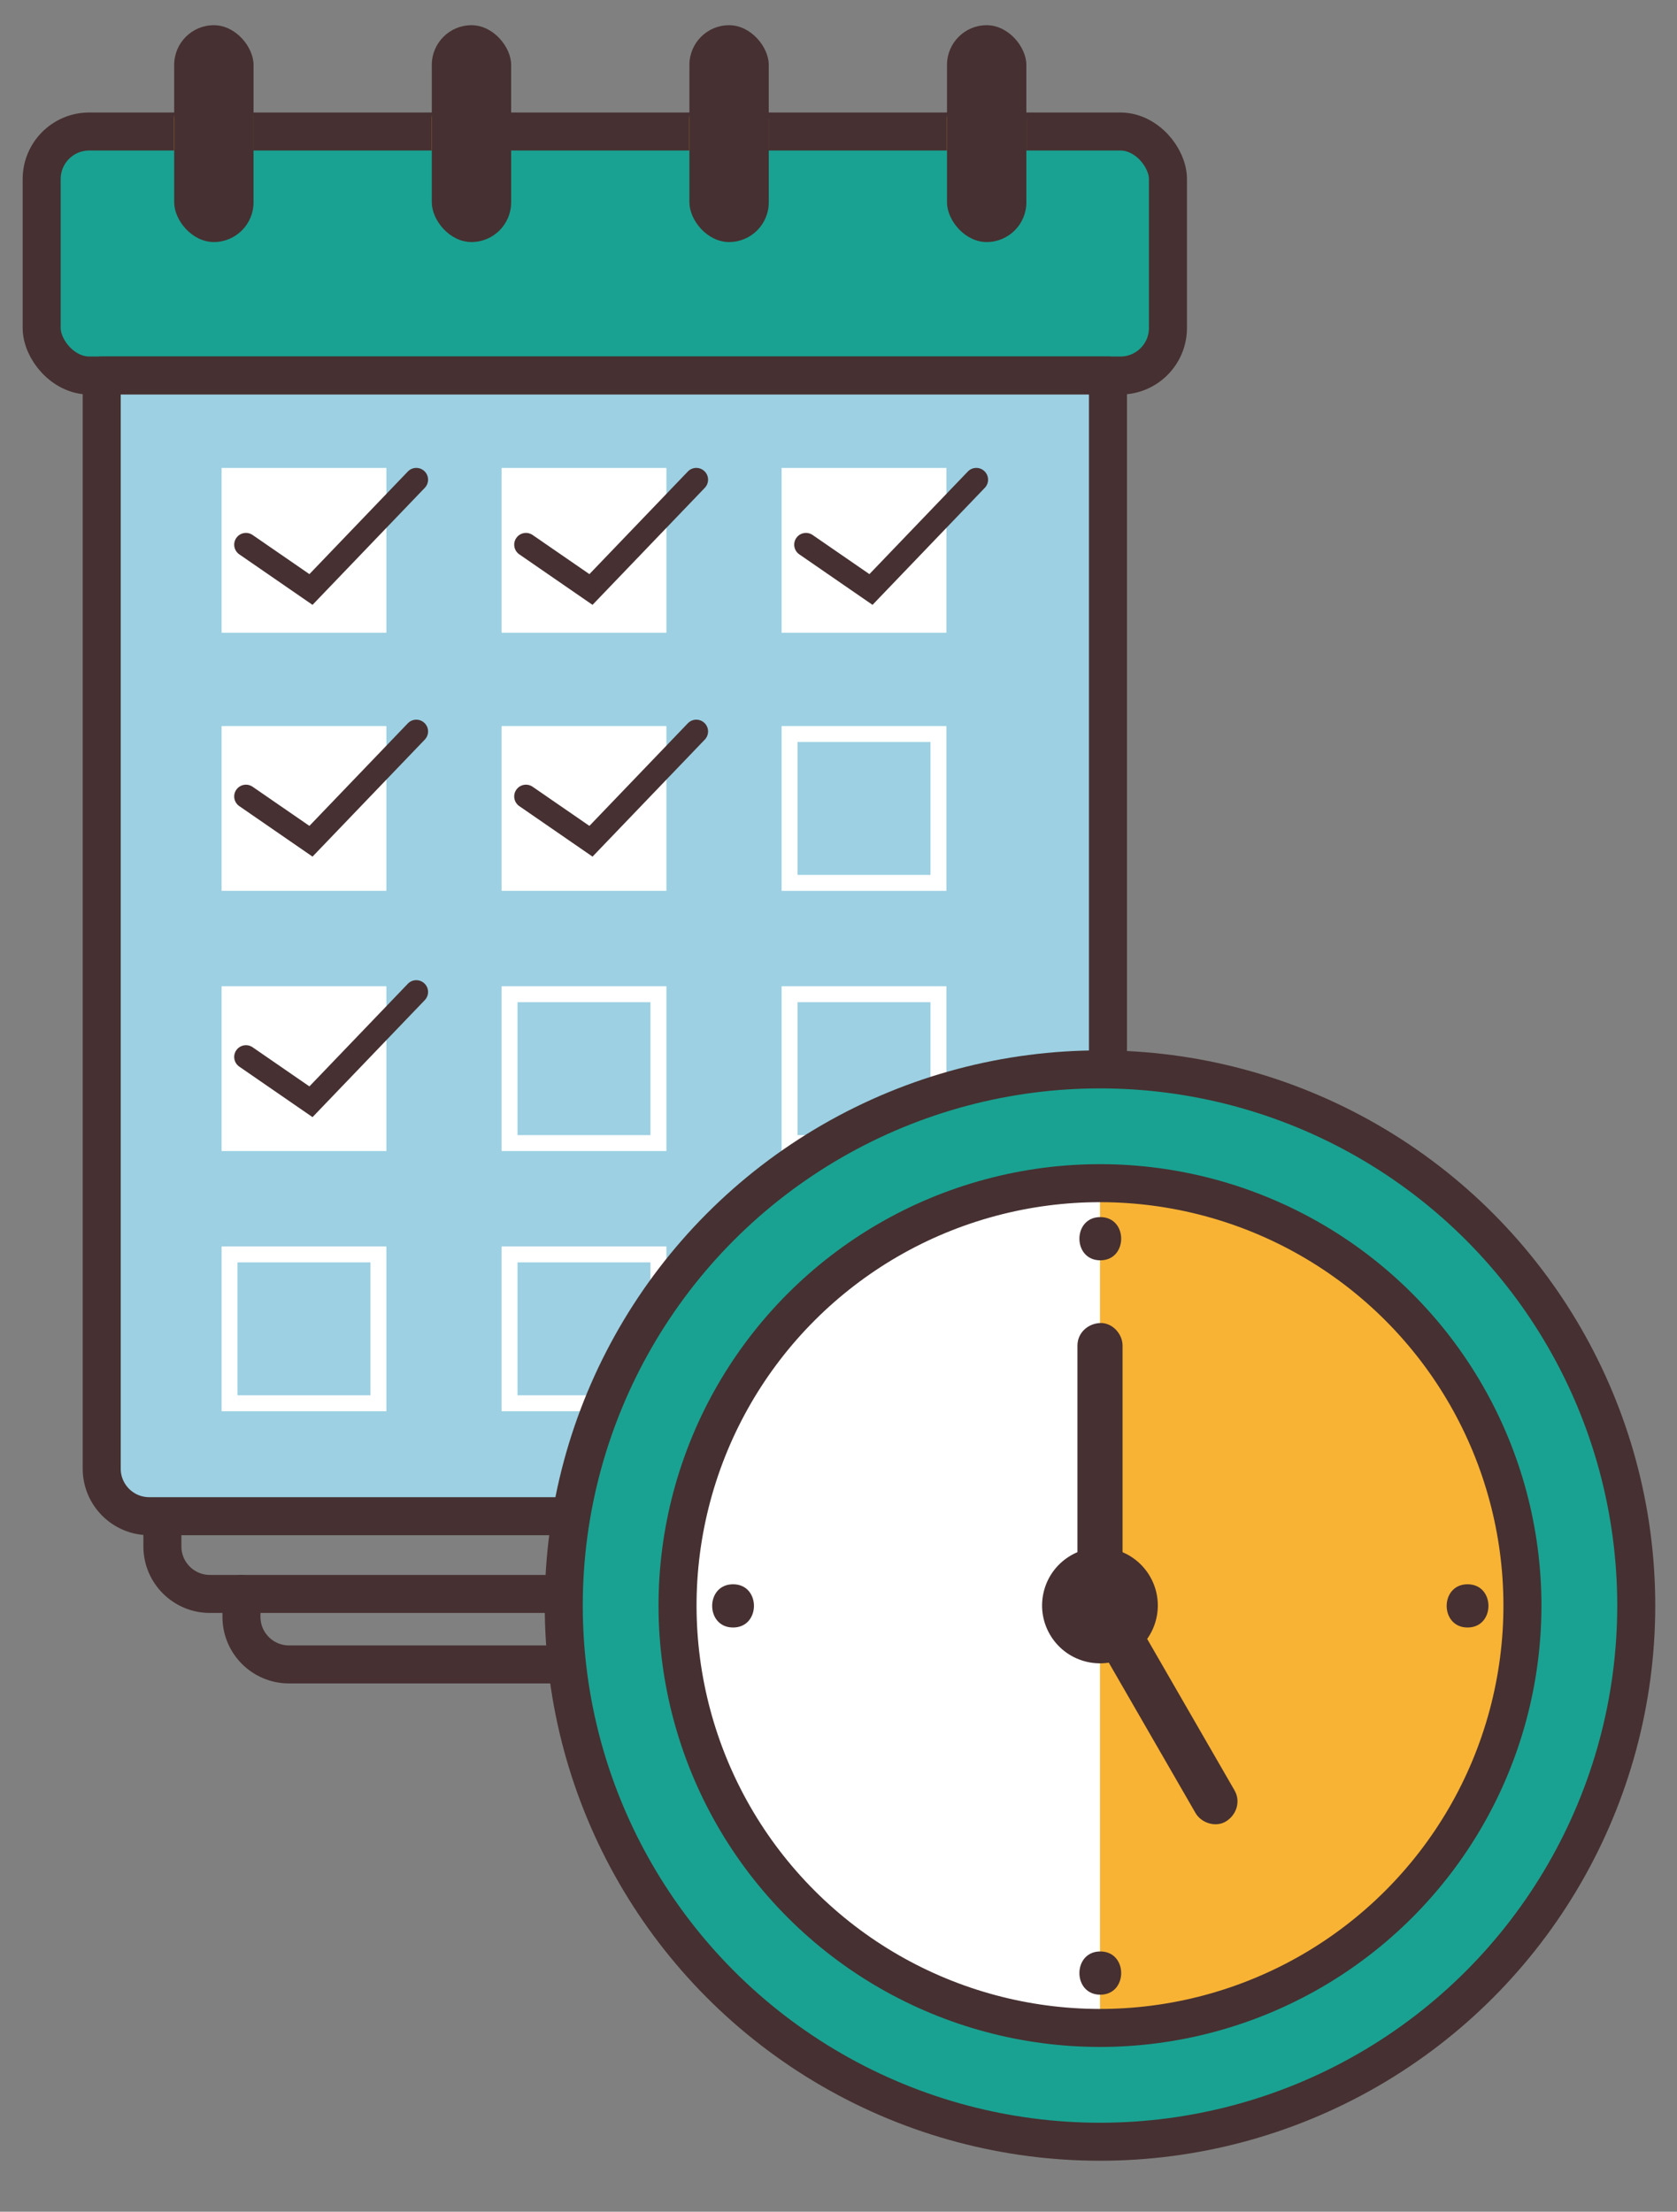
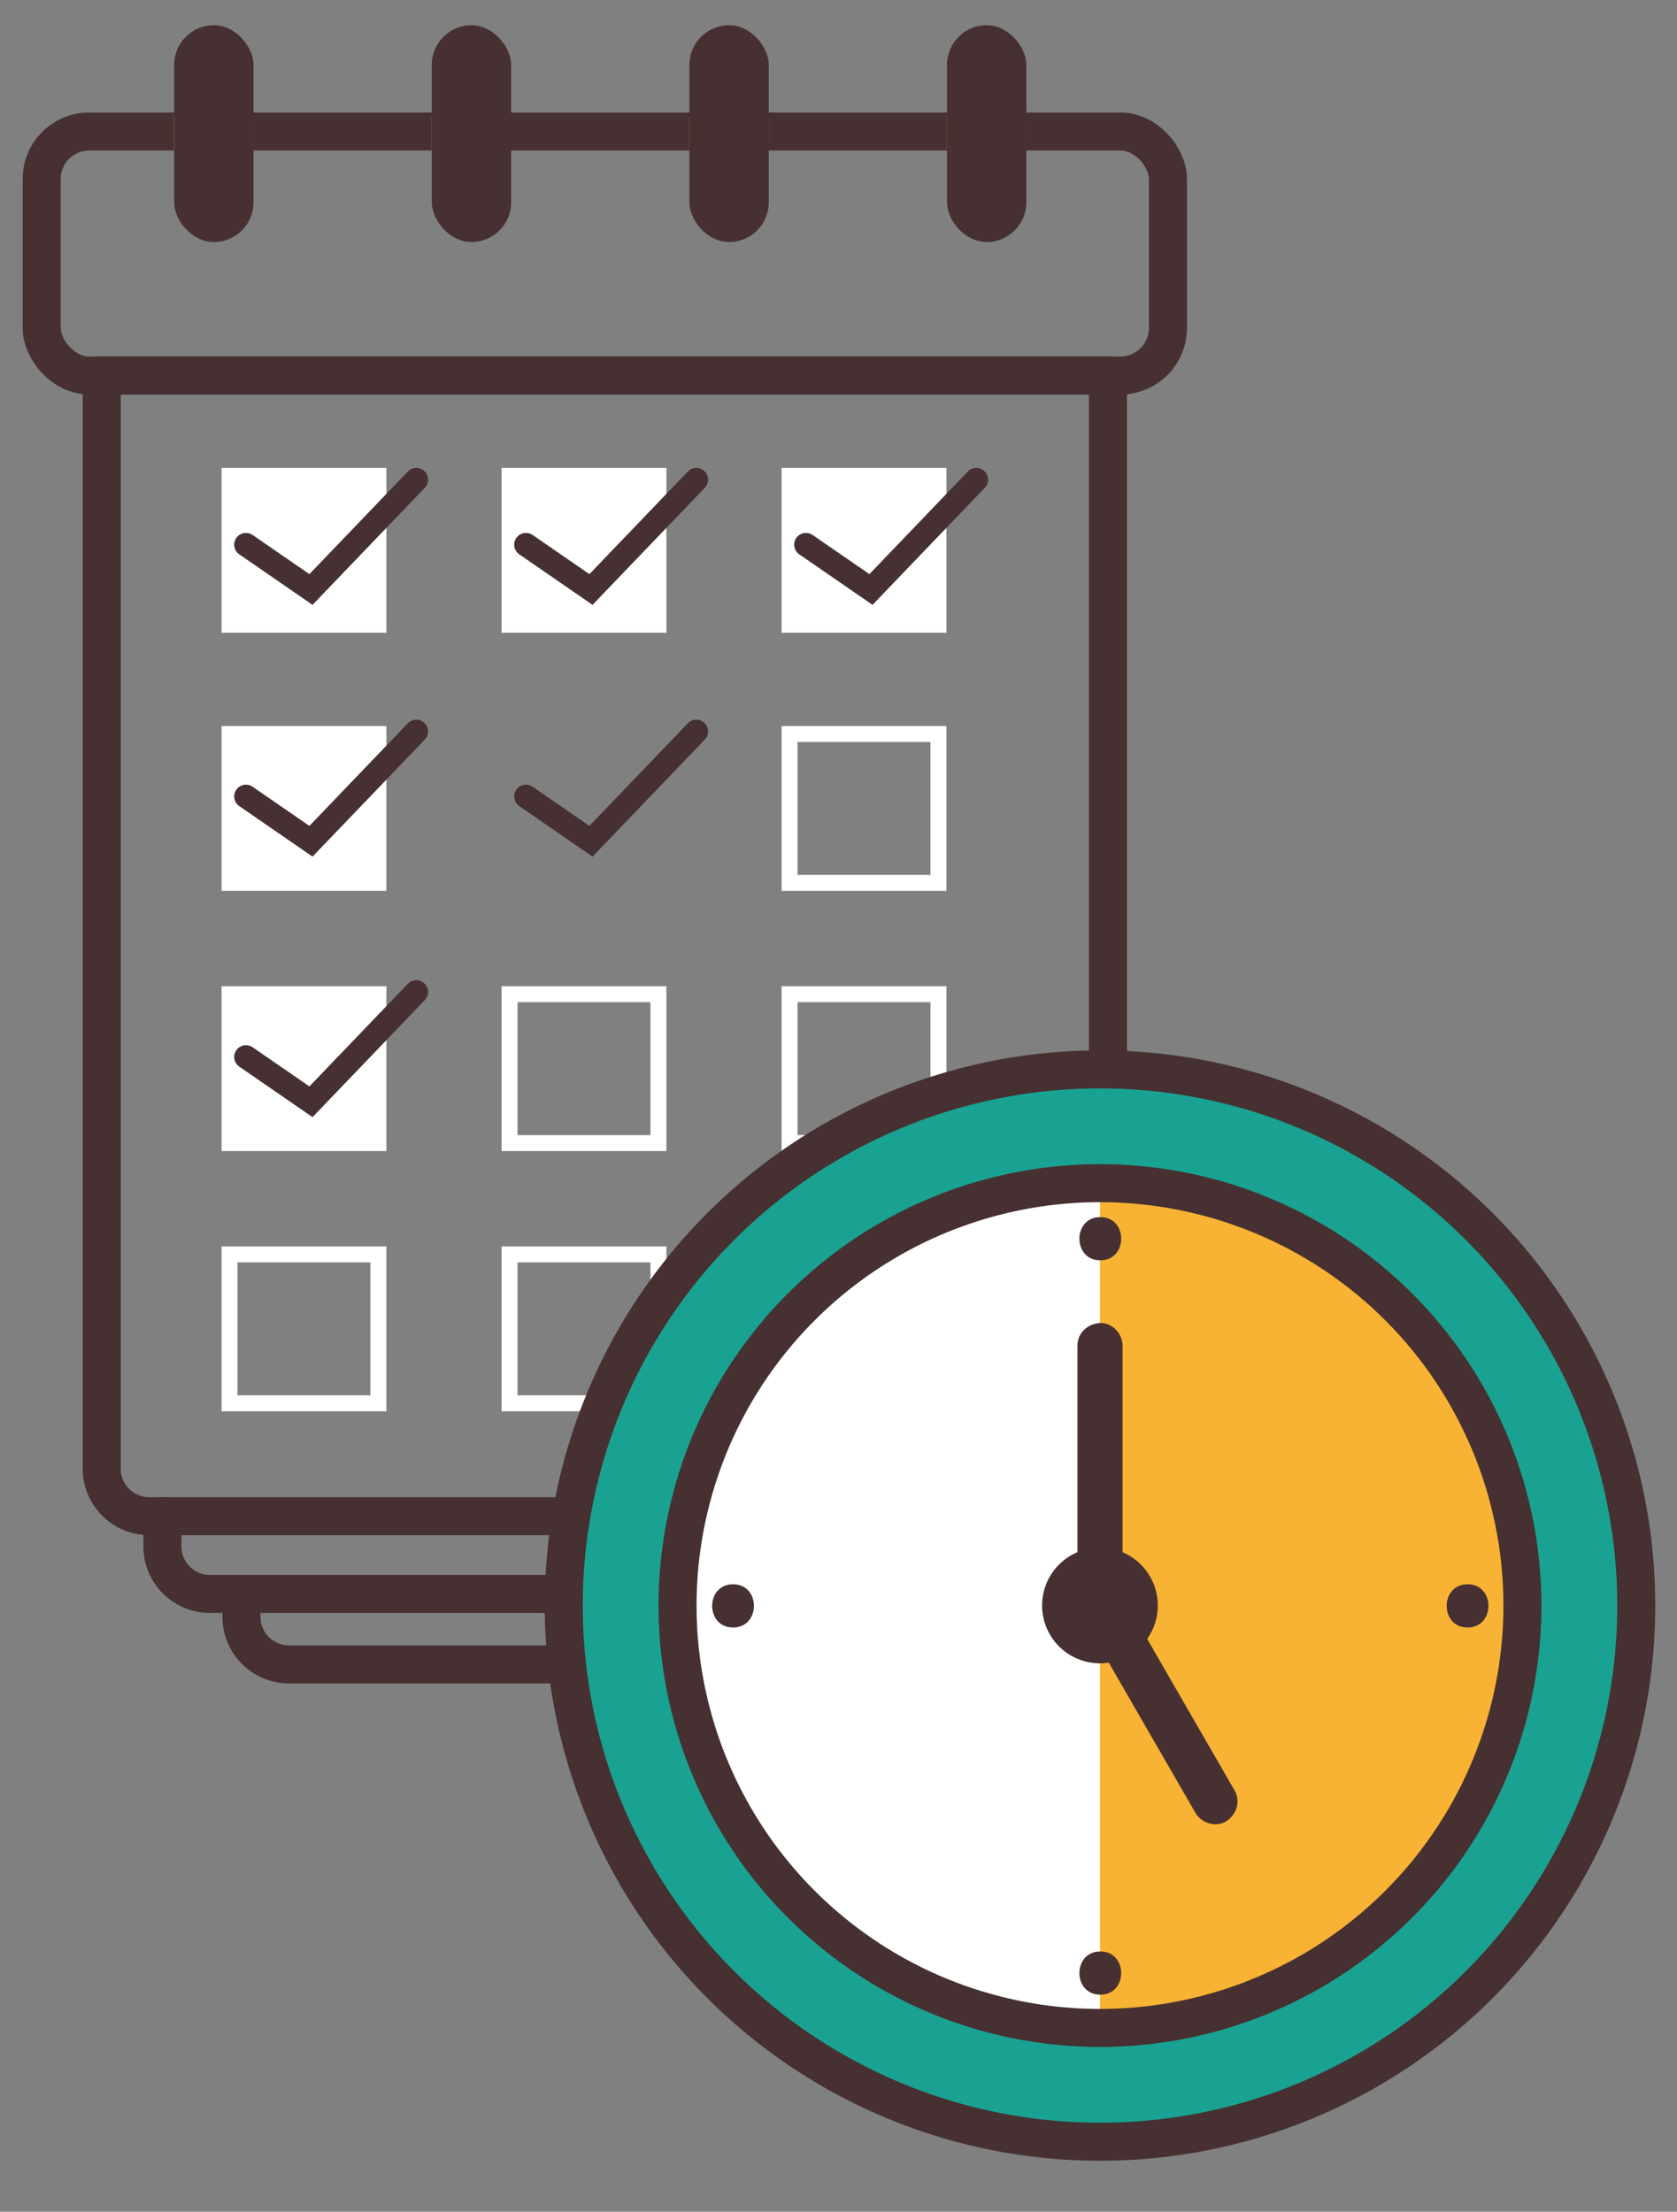
<svg xmlns="http://www.w3.org/2000/svg" id="Layer_1" viewBox="0 0 600 791.42">
  <rect x="0" y="0" width="600" height="791.42" fill="#808080" stroke="none" />
-   <rect x="14.91" y="47.06" width="402.96" height="87.31" rx="17.01" ry="17.01" fill="#19a291" stroke-width="0" />
  <rect x="14.91" y="47.06" width="402.96" height="87.31" rx="17.01" ry="17.01" fill="none" stroke="#463031" stroke-linecap="round" stroke-linejoin="round" stroke-width="13.6" />
  <rect x="62.32" y="33.72" width="28.39" height="28.18" rx="8.56" ry="8.56" fill="#f8b334" stroke-width="0" />
  <rect x="154.49" y="33.72" width="28.39" height="28.18" rx="8.56" ry="8.56" fill="#f8b334" stroke-width="0" />
  <rect x="246.66" y="33.72" width="28.39" height="28.18" rx="8.56" ry="8.56" fill="#f8b334" stroke-width="0" />
  <rect x="338.82" y="33.72" width="28.39" height="28.18" rx="8.56" ry="8.56" fill="#f8b334" stroke-width="0" />
  <path d="M374.69,478.71v91.65H75.11c-9.39,0-17.01-7.61-17.01-17.01v-10.82" fill="none" stroke="#463031" stroke-linecap="round" stroke-linejoin="round" stroke-width="13.6" />
-   <path d="M396.4,134.37H36.39v391.16c0,9.39,7.61,17.01,17.01,17.01h256.59l86.42-85.24V134.37Z" fill="#9cd0e2" stroke-width="0" />
  <path d="M396.4,134.37H36.39v391.16c0,9.39,7.61,17.01,17.01,17.01h256.59l86.42-85.24V134.37Z" fill="none" stroke="#463031" stroke-linecap="round" stroke-linejoin="round" stroke-width="13.6" />
  <path d="M86.39,570.36v8.21c0,9.39,7.61,17.01,17.01,17.01h243.01v-25.22" fill="none" stroke="#463031" stroke-linecap="round" stroke-linejoin="round" stroke-width="13.6" />
  <rect x="62.32" y="9.02" width="28.39" height="77.59" rx="14.2" ry="14.2" fill="#463031" stroke-width="0" />
  <rect x="154.49" y="9.02" width="28.39" height="77.59" rx="14.2" ry="14.2" fill="#463031" stroke-width="0" />
  <rect x="246.66" y="9.02" width="28.39" height="77.59" rx="14.2" ry="14.2" fill="#463031" stroke-width="0" />
  <rect x="338.82" y="9.02" width="28.39" height="77.59" rx="14.2" ry="14.2" fill="#463031" stroke-width="0" />
  <polygon points="138.25 318.77 79.28 318.77 79.28 259.81 138.25 259.81 138.25 259.81 138.25 318.77 138.25 318.77" fill="#fff" stroke-width="0" />
  <path d="M111.81,306.52l-26.2-18.07c-1.91-1.32-2.39-3.94-1.07-5.85,1.32-1.91,3.94-2.39,5.85-1.07l20.31,14,35.21-36.71c1.61-1.68,4.27-1.73,5.95-.12,1.68,1.61,1.73,4.27.12,5.95l-40.16,41.87Z" fill="#463031" stroke-width="0" />
  <polygon points="138.25 226.41 79.28 226.41 79.28 167.44 138.25 167.44 138.25 167.44 138.25 226.41 138.25 226.41" fill="#fff" stroke-width="0" />
  <path d="M111.81,216.43l-26.2-18.07c-1.91-1.32-2.39-3.94-1.07-5.85,1.32-1.91,3.94-2.39,5.85-1.07l20.31,14,35.21-36.71c1.61-1.68,4.27-1.73,5.95-.12,1.68,1.61,1.73,4.27.12,5.95l-40.16,41.87Z" fill="#463031" stroke-width="0" />
  <polygon points="138.25 411.88 79.28 411.88 79.28 352.91 138.25 352.91 138.25 352.91 138.25 411.88" fill="#fff" stroke-width="0" />
  <path d="M111.81,399.74l-26.2-18.07c-1.91-1.32-2.39-3.94-1.07-5.85,1.32-1.91,3.94-2.39,5.85-1.07l20.31,14,35.21-36.71c1.61-1.68,4.27-1.73,5.95-.12,1.68,1.61,1.73,4.27.12,5.95l-40.16,41.87Z" fill="#463031" stroke-width="0" />
  <path d="M132.54,451.72v47.56h-47.56v-47.56h47.56M138.25,446.02h-58.97v58.97h58.97v-58.97h0Z" fill="#fff" stroke-width="0" />
-   <polygon points="238.43 318.77 179.46 318.77 179.46 259.81 238.43 259.81 238.43 259.81 238.43 318.77 238.43 318.77" fill="#fff" stroke-width="0" />
  <path d="M211.99,306.52l-26.2-18.07c-1.91-1.32-2.39-3.94-1.07-5.85,1.32-1.91,3.94-2.39,5.85-1.07l20.31,14,35.21-36.71c1.61-1.68,4.27-1.73,5.95-.12,1.68,1.61,1.73,4.27.12,5.95l-40.16,41.87Z" fill="#463031" stroke-width="0" />
  <polygon points="238.43 226.41 179.46 226.41 179.46 167.44 238.43 167.44 238.43 167.44 238.43 226.41 238.43 226.41" fill="#fff" stroke-width="0" />
  <path d="M211.99,216.43l-26.2-18.07c-1.91-1.32-2.39-3.94-1.07-5.85,1.32-1.91,3.94-2.39,5.85-1.07l20.31,14,35.21-36.71c1.61-1.68,4.27-1.73,5.95-.12,1.68,1.61,1.73,4.27.12,5.95l-40.16,41.87Z" fill="#463031" stroke-width="0" />
  <path d="M232.72,358.62v47.56h-47.56v-47.56h47.56M238.43,352.91h-58.97v58.97h58.97v-58.97h0Z" fill="#fff" stroke-width="0" />
  <path d="M232.72,451.72v47.56h-47.56v-47.56h47.56M238.43,446.02h-58.97v58.97h58.97v-58.97h0Z" fill="#fff" stroke-width="0" />
  <path d="M332.91,265.51v47.56h-47.56v-47.56h47.56M338.61,259.81h-58.97v58.97h58.97v-58.97h0Z" fill="#fff" stroke-width="0" />
  <polygon points="338.61 226.41 279.64 226.41 279.64 167.44 338.61 167.44 338.61 167.44 338.61 226.41 338.61 226.41" fill="#fff" stroke-width="0" />
  <path d="M312.17,216.43l-26.2-18.07c-1.91-1.32-2.39-3.94-1.07-5.85,1.32-1.91,3.94-2.39,5.85-1.07l20.31,14,35.21-36.71c1.61-1.68,4.27-1.73,5.95-.12,1.68,1.61,1.73,4.27.12,5.95l-40.16,41.87Z" fill="#463031" stroke-width="0" />
  <path d="M332.91,358.62v47.56h-47.56v-47.56h47.56M338.61,352.91h-58.97v58.97h58.97v-58.97h0Z" fill="#fff" stroke-width="0" />
-   <path d="M332.91,451.72v47.56h-47.56v-47.56h47.56M338.61,446.02h-58.97v58.97h58.97v-58.97h0Z" fill="#fff" stroke-width="0" />
  <circle cx="393.56" cy="574.52" r="191.86" fill="#19a291" stroke-width="0" />
  <circle cx="393.56" cy="574.52" r="191.86" fill="none" stroke="#463031" stroke-linecap="round" stroke-linejoin="round" stroke-width="13.6" />
  <circle cx="393.56" cy="574.52" r="151.14" transform="translate(-290.98 446.56) rotate(-45)" fill="#fff" stroke-width="0" />
  <path d="M544.7,574.52c0,83.47-67.67,151.14-151.14,151.14v-302.29c83.47,0,151.14,67.67,151.14,151.14Z" fill="#f8b334" stroke-width="0" />
  <path d="M393.67,713.76c9.95,0,9.97-15.47,0-15.47s-9.97,15.47,0,15.47h0Z" fill="#463031" stroke-width="0" />
  <path d="M393.67,450.98c9.95,0,9.97-15.47,0-15.47s-9.97,15.47,0,15.47h0Z" fill="#463031" stroke-width="0" />
  <path d="M262.28,582.37c9.95,0,9.97-15.47,0-15.47s-9.97,15.47,0,15.47h0Z" fill="#463031" stroke-width="0" />
  <path d="M525.07,582.37c9.95,0,9.97-15.47,0-15.47s-9.97,15.47,0,15.47h0Z" fill="#463031" stroke-width="0" />
  <path d="M385.49,481.49v92.49c0,4.22,3.71,8.27,8.07,8.07,4.37-.2,8.07-3.55,8.07-8.07v-92.49c0-4.22-3.71-8.27-8.07-8.07-4.37.2-8.07,3.55-8.07,8.07h0Z" fill="#463031" stroke-width="0" />
  <path d="M387.47,578.93c11.44,19.84,22.88,39.68,34.32,59.51,1.98,3.43,3.95,6.86,5.93,10.29,2.11,3.66,7.34,5.3,11.02,2.96,3.69-2.35,5.21-7.12,2.96-11.02-11.44-19.84-22.88-39.68-34.32-59.51-1.98-3.43-3.95-6.86-5.93-10.28-2.11-3.66-7.34-5.3-11.02-2.96-3.69,2.35-5.21,7.12-2.96,11.02h0Z" fill="#463031" stroke-width="0" />
  <circle cx="393.56" cy="574.52" r="20.7" transform="translate(-253.31 832.45) rotate(-77.33)" fill="#463031" stroke-width="0" />
  <circle cx="393.56" cy="574.52" r="151.14" transform="translate(-290.98 446.56) rotate(-45)" fill="none" stroke="#463031" stroke-linecap="round" stroke-linejoin="round" stroke-width="13.6" />
</svg>